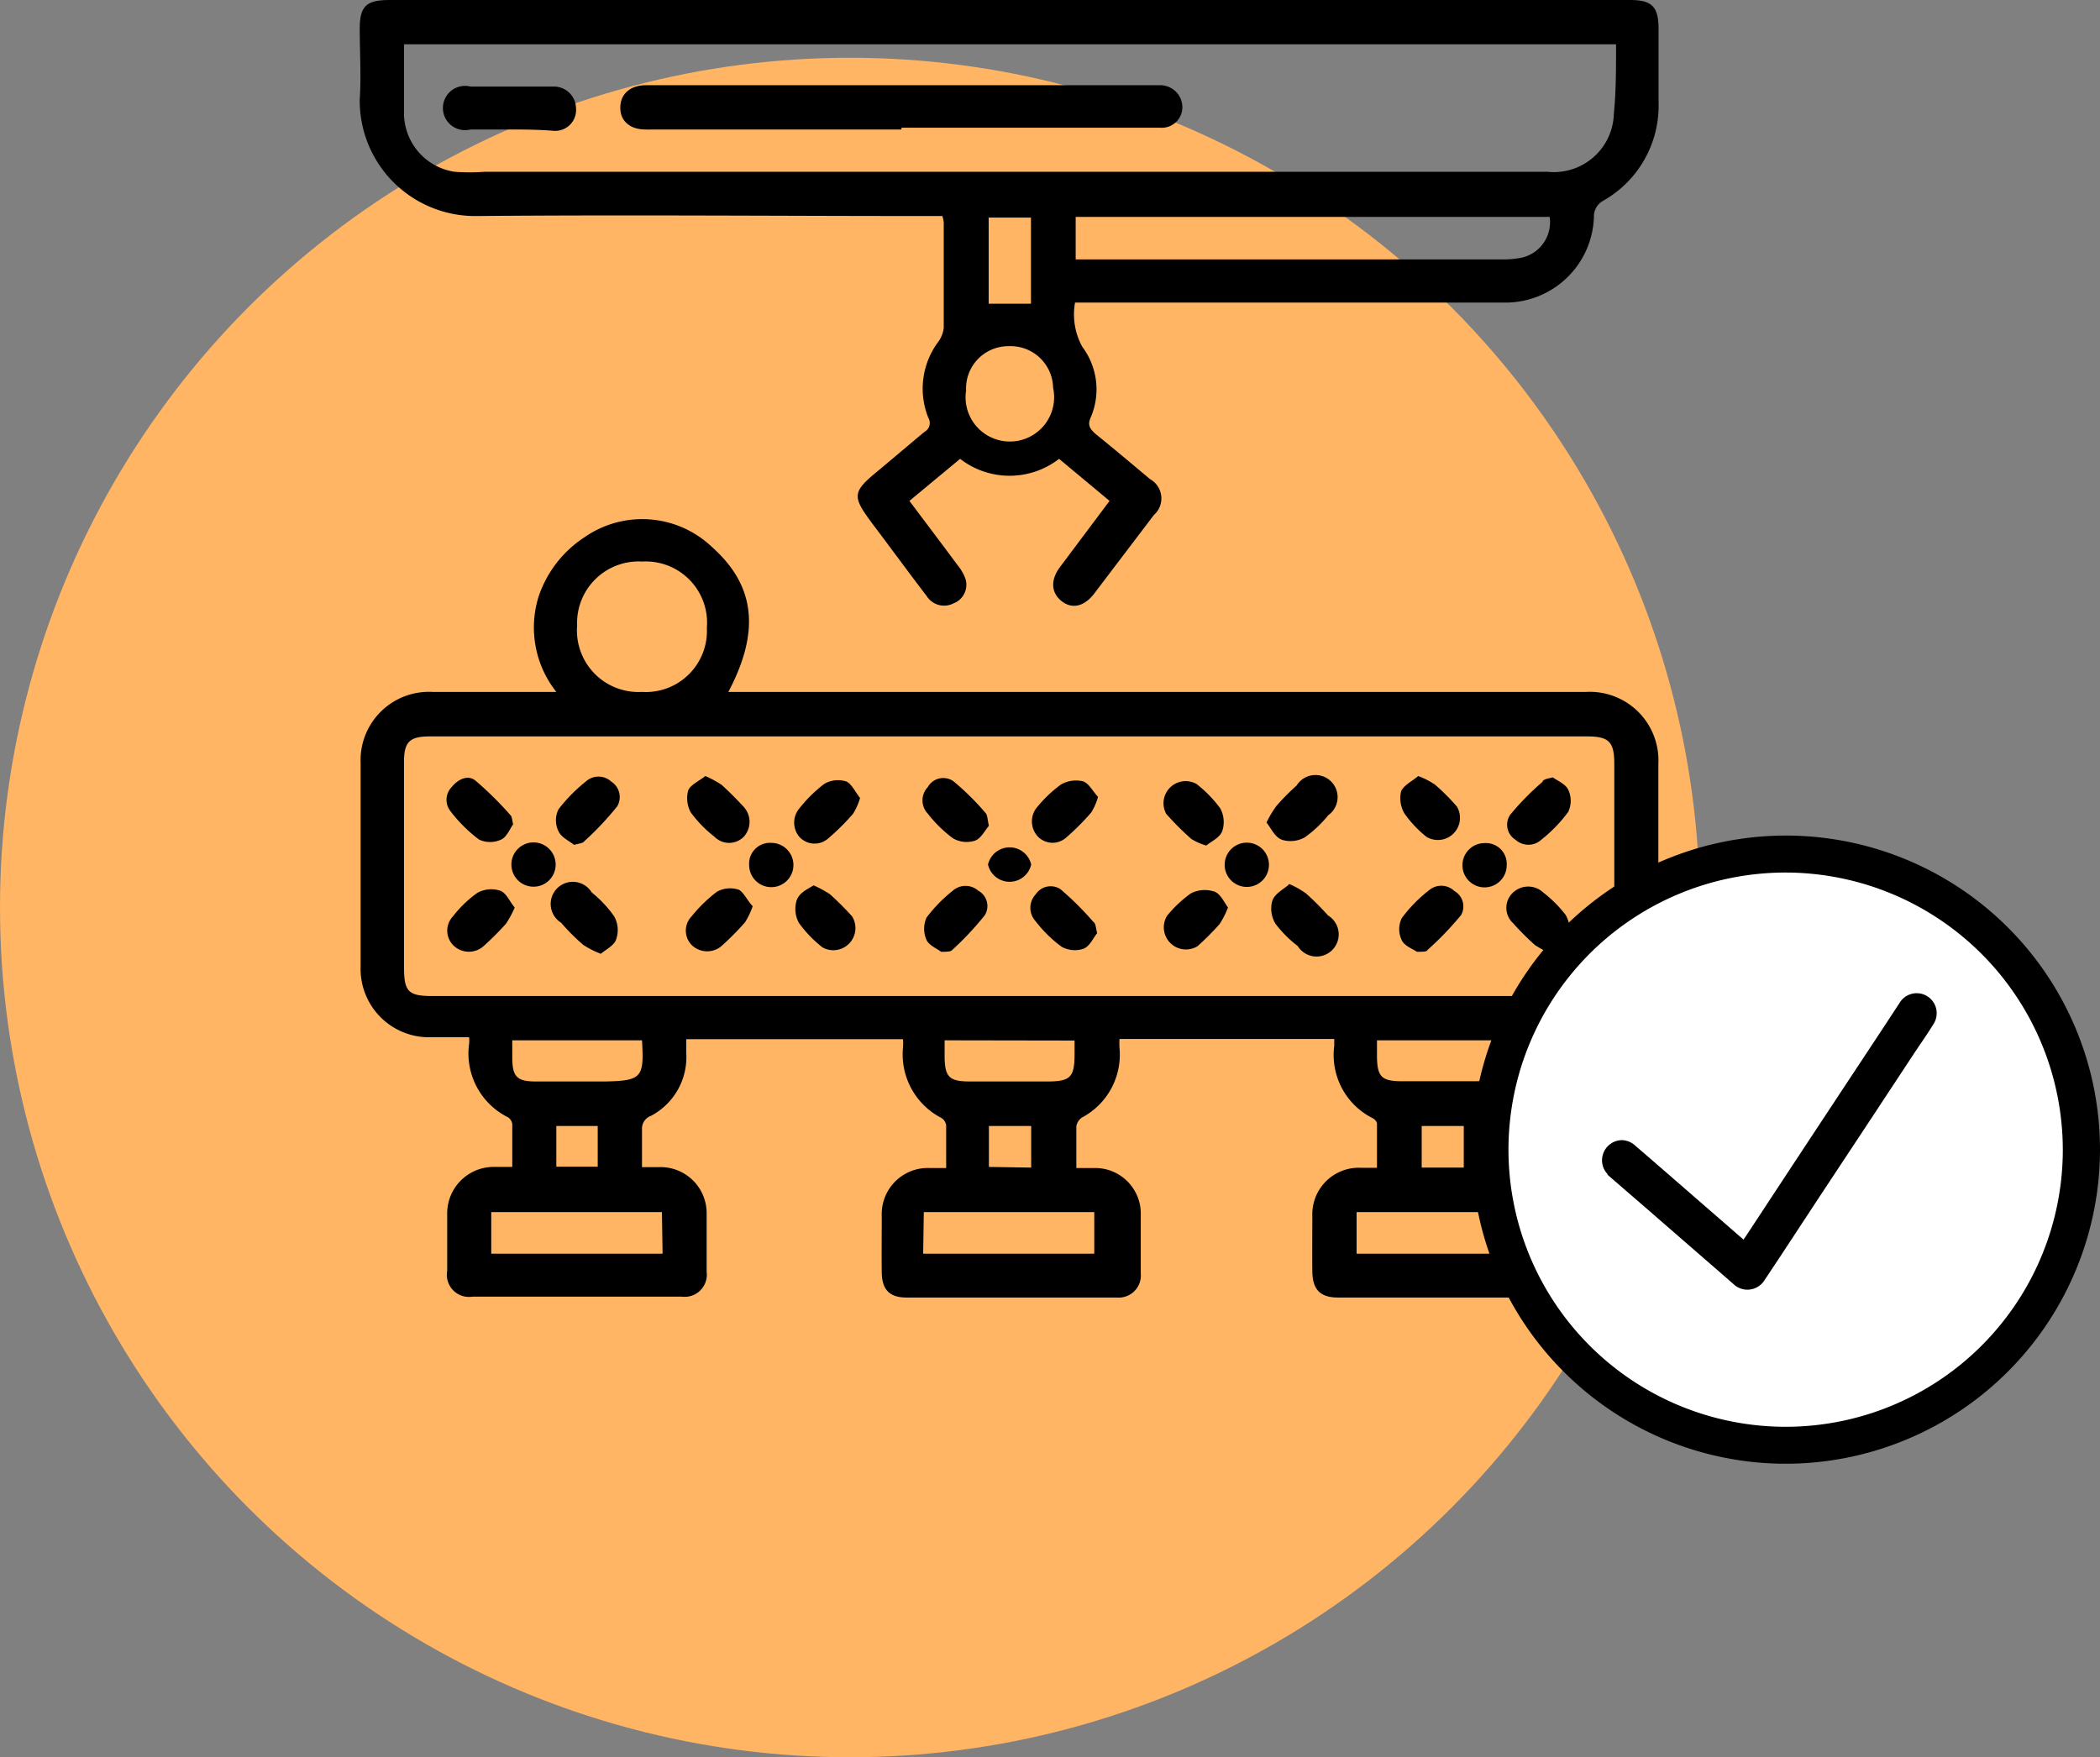
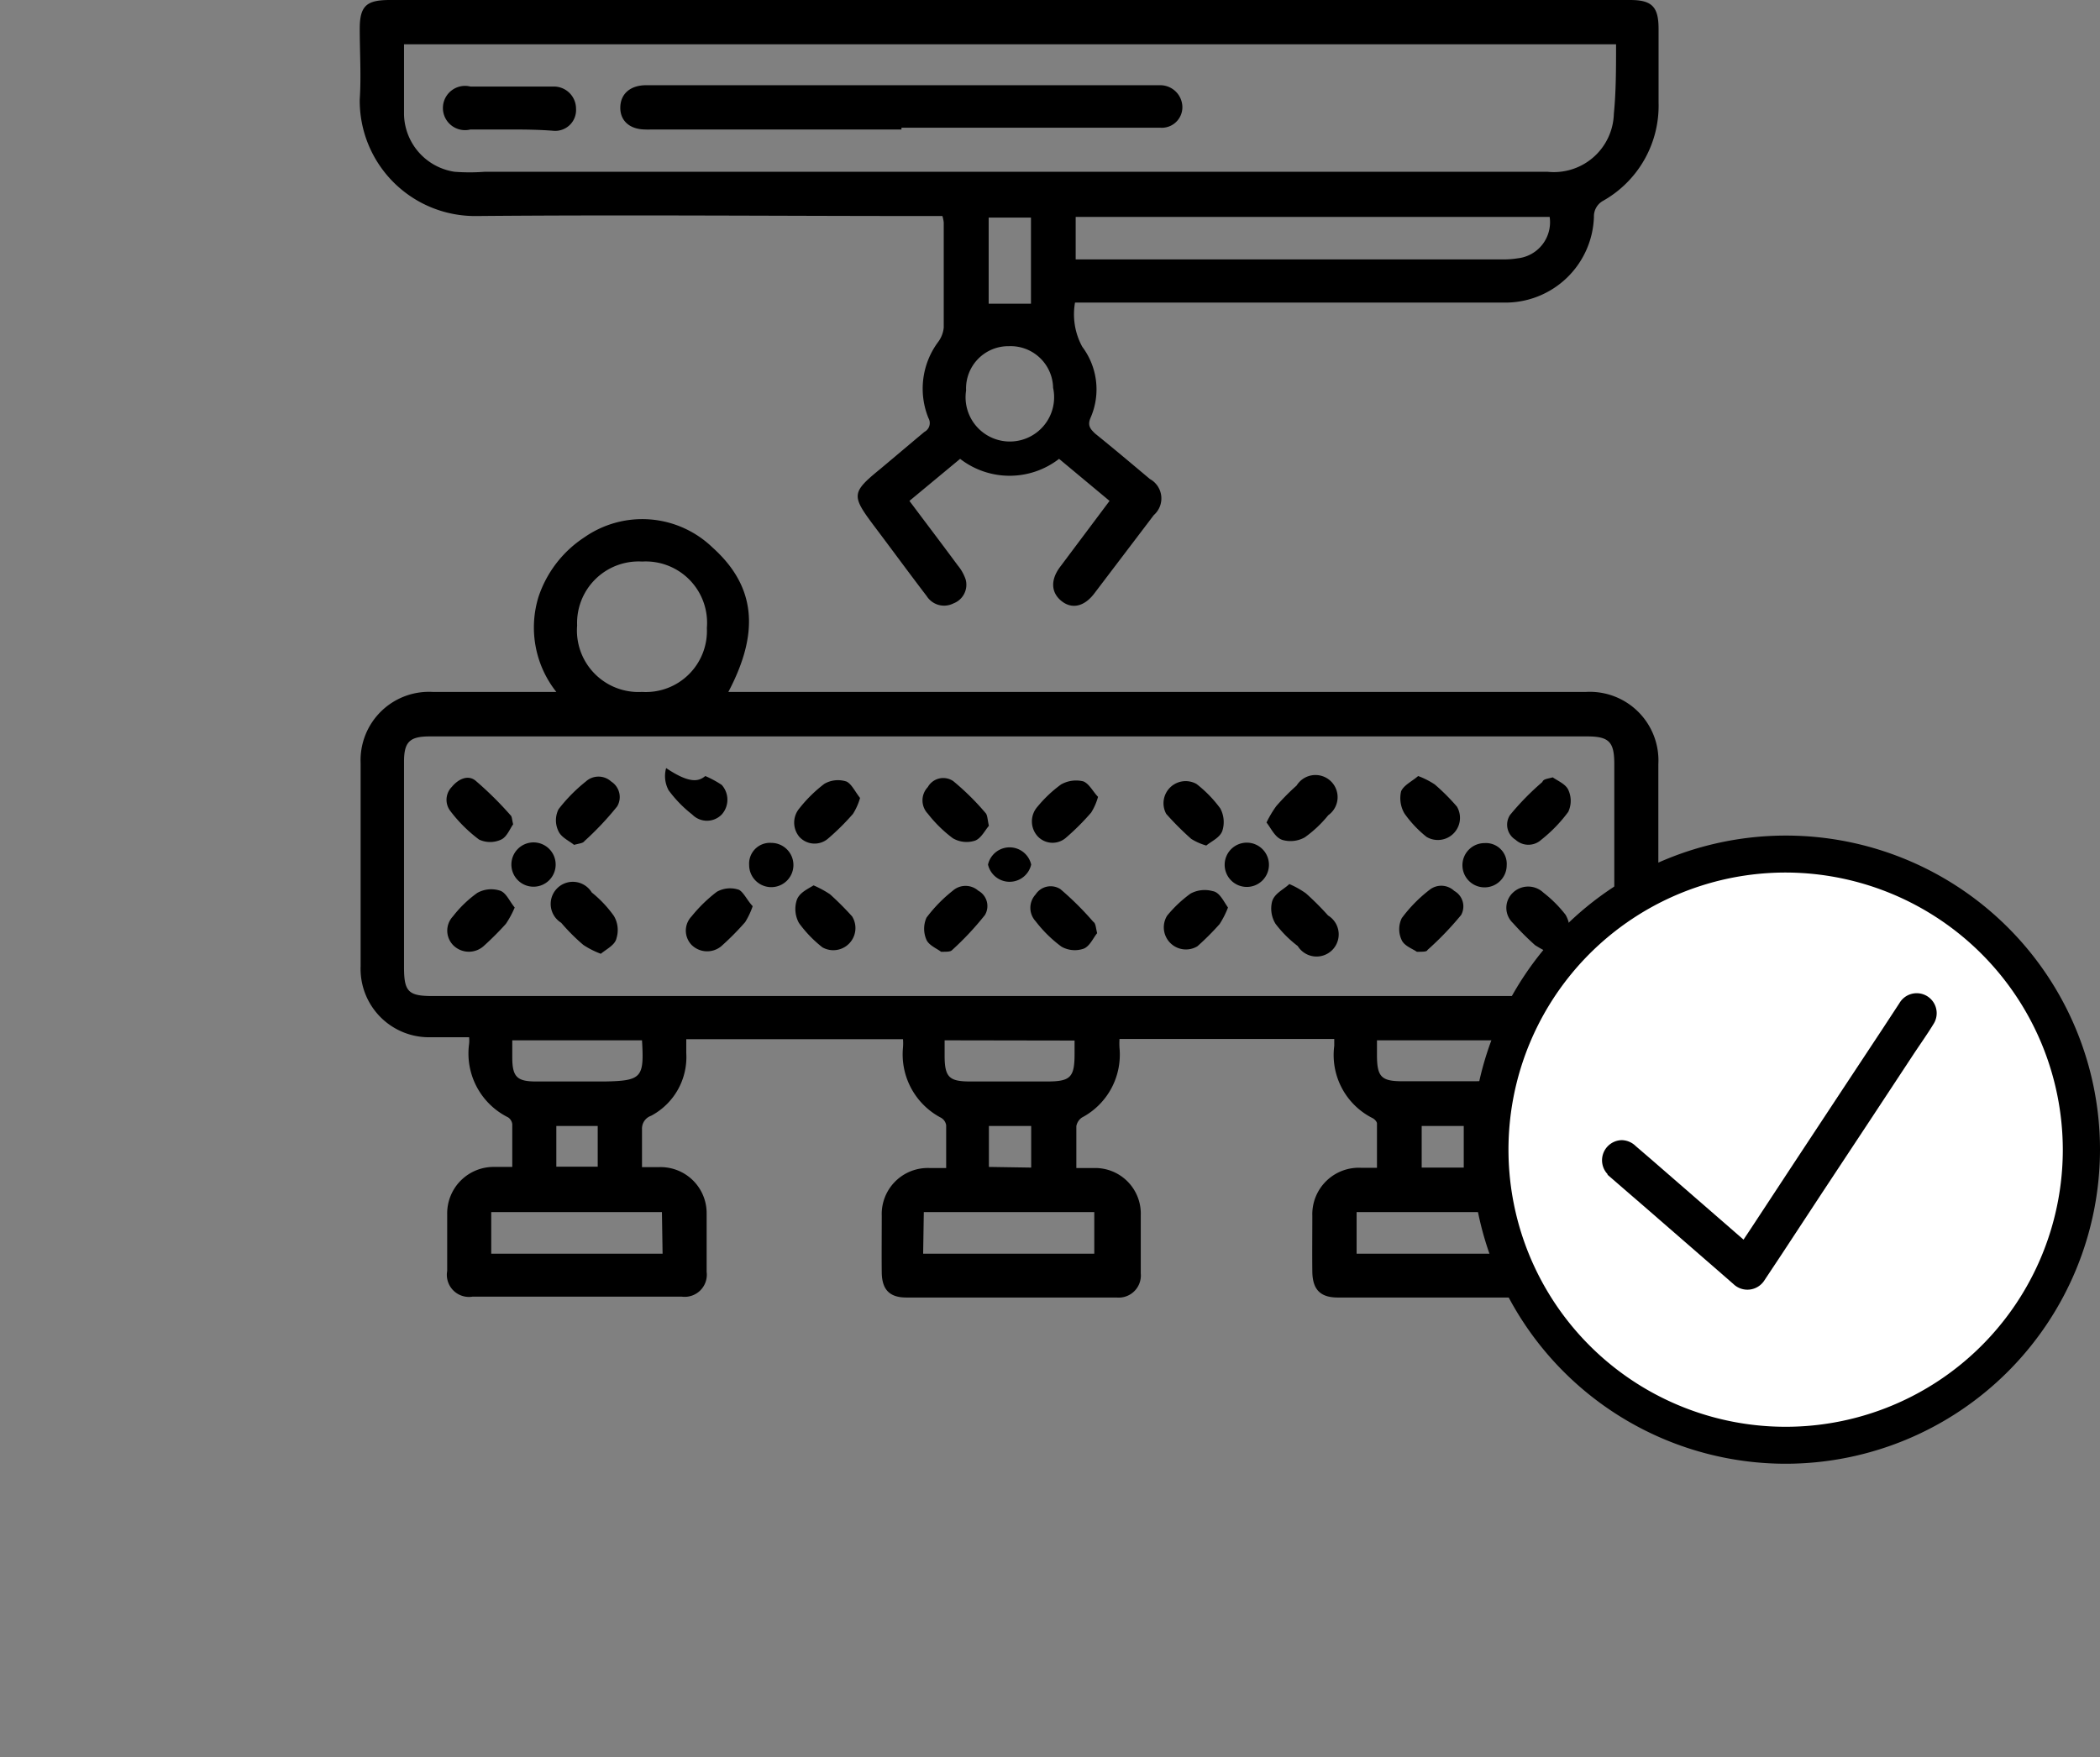
<svg xmlns="http://www.w3.org/2000/svg" viewBox="0 0 94.86 79.38">
  <rect x="0" y="0" width="94.86" height="79.38" fill="#808080" stroke="none" />
  <defs>
    <style>.cls-1{fill:#ffb564;}.cls-2{fill:#fff;}</style>
  </defs>
  <g id="Calque_2" data-name="Calque 2">
    <g id="Calque_1-2" data-name="Calque 1">
-       <circle class="cls-1" cx="38.39" cy="41" r="38.39" />
      <path d="M70,46.91c0,.3,0,.52,0,.74a2.94,2.94,0,0,1-1.55,2.74.71.71,0,0,0-.41.72c0,.53,0,1.06,0,1.66h.77A2.11,2.11,0,0,1,71,54.93q0,1.26,0,2.52c0,.81-.36,1.17-1.14,1.17H60.43c-.79,0-1.14-.36-1.15-1.17s0-1.68,0-2.52a2.1,2.1,0,0,1,2.21-2.17h.71c0-.69,0-1.35,0-2,0-.08-.1-.19-.19-.24a3.19,3.19,0,0,1-1.74-3.27c0-.09,0-.19,0-.31h-9.7a3.29,3.29,0,0,0,0,.41,3.21,3.21,0,0,1-1.7,3.14.6.6,0,0,0-.25.39c0,.61,0,1.21,0,1.89h.79a2.06,2.06,0,0,1,2.12,2.13c0,.88,0,1.75,0,2.63a1,1,0,0,1-1.09,1.09c-3.17,0-6.33,0-9.5,0-.76,0-1.1-.36-1.11-1.13s0-1.72,0-2.57a2.08,2.08,0,0,1,2.17-2.15h.74c0-.68,0-1.3,0-1.93a.47.47,0,0,0-.23-.34,3.23,3.23,0,0,1-1.72-3.18,2.56,2.56,0,0,0,0-.37H31c0,.22,0,.42,0,.63a3,3,0,0,1-1.59,2.83A.61.61,0,0,0,29,51c0,.55,0,1.1,0,1.73h.75a2.08,2.08,0,0,1,2.17,2.1c0,.87,0,1.75,0,2.63a1,1,0,0,1-1.13,1.12H21.35a1,1,0,0,1-1.15-1.16q0-1.29,0-2.58a2.1,2.1,0,0,1,2.14-2.12h.8c0-.69,0-1.31,0-1.93a.43.43,0,0,0-.19-.31,3.22,3.22,0,0,1-1.76-3.32,1.53,1.53,0,0,0,0-.3H19.49a3.09,3.09,0,0,1-3.2-3.21V34.48a3.09,3.09,0,0,1,3.25-3.22h5.59a4.69,4.69,0,0,1-.8-4.31,5.16,5.16,0,0,1,2.06-2.67,4.57,4.57,0,0,1,5.79.45c1.93,1.73,2.17,3.79.72,6.53H71.65a3.1,3.1,0,0,1,3.26,3.26v9.22a3.09,3.09,0,0,1-3.18,3.17ZM45.58,45h5.61c3.77,0,7.55,0,11.33,0,3,0,6,0,9,0,1.23,0,1.4-.18,1.4-1.38v-9.1c0-1-.23-1.25-1.23-1.25H19.41c-.91,0-1.16.25-1.16,1.15q0,4.64,0,9.27c0,1.11.19,1.31,1.29,1.31h26ZM29,31.26a2.76,2.76,0,0,0,2.93-2.89,2.77,2.77,0,0,0-2.92-3,2.78,2.78,0,0,0-2.94,2.89A2.78,2.78,0,0,0,29,31.26Zm40,23.5H61.28v1.88H69Zm-39.1,0H22.19v1.88h7.74Zm11.8,1.88h7.73V54.76H41.73ZM42.67,47c0,.25,0,.47,0,.69,0,1,.22,1.17,1.18,1.17h3.43c1.08,0,1.26-.18,1.26-1.26,0-.18,0-.37,0-.59ZM68,47h-5.8v.67c0,1,.21,1.18,1.17,1.18h3.08c1.55,0,1.7-.15,1.59-1.71A.63.63,0,0,0,68,47ZM29,47H23.14v.77c0,.89.22,1.09,1.08,1.09h3.09C29,48.83,29.1,48.68,29,47Zm17.58,5.75V50.87H44.67v1.85Zm17.64,0h1.9V50.87h-1.9ZM27,50.87H25.13v1.84H27Z" />
      <path d="M50.12,22.63l-2.28-1.9a3.65,3.65,0,0,1-4.47,0l-2.29,1.9c.75,1,1.47,1.95,2.18,2.91a2,2,0,0,1,.36.64.9.9,0,0,1-.55,1.08.93.93,0,0,1-1.21-.33c-.81-1.06-1.6-2.14-2.4-3.2-1-1.34-1-1.48.3-2.54.67-.56,1.34-1.13,2-1.68a.45.45,0,0,0,.18-.62,3.53,3.53,0,0,1,.43-3.43,1.3,1.3,0,0,0,.26-.66c0-1.59,0-3.17,0-4.75a1.66,1.66,0,0,0-.06-.29h-.67c-6.79,0-13.59-.06-20.38,0a5.21,5.21,0,0,1-5.27-5.27c.07-1.06,0-2.13,0-3.2S16.6,0,17.63,0h56c1,0,1.29.31,1.29,1.31s0,2.21,0,3.32A4.93,4.93,0,0,1,72.4,9.08.8.8,0,0,0,72,9.8a4,4,0,0,1-4.07,3.87H48.56a3.05,3.05,0,0,0,.33,2,3.2,3.2,0,0,1,.37,3.21c-.15.35,0,.51.21.71.83.67,1.65,1.36,2.47,2.05a1,1,0,0,1,.18,1.63L49.44,26.8c-.45.6-1,.73-1.47.37s-.55-.93-.09-1.55ZM73,2H18.25c0,1.09,0,2.14,0,3.18a2.68,2.68,0,0,0,2.28,2.58,8.89,8.89,0,0,0,1.37,0h48a2.71,2.71,0,0,0,3-2.62C73,4.14,73,3.09,73,2ZM70,9.8H48.59v1.92H67.87a4,4,0,0,0,.69-.05A1.64,1.64,0,0,0,70,9.8ZM45.57,15.64a1.91,1.91,0,0,0-1.93,2,2,2,0,1,0,3.93-.12A1.92,1.92,0,0,0,45.57,15.64Zm1-1.92V9.83H44.66v3.89Z" />
      <path d="M23.18,37.24c-.14.19-.28.57-.54.69a1.18,1.18,0,0,1-1,0,6.52,6.52,0,0,1-1.29-1.28.83.83,0,0,1,.06-1.1c.28-.34.71-.56,1.06-.29a15.69,15.69,0,0,1,1.59,1.57C23.13,36.89,23.12,37,23.18,37.24Z" />
      <path d="M70.14,35.12c.21.15.58.3.7.56a1.18,1.18,0,0,1,0,1,6.61,6.61,0,0,1-1.22,1.26.86.86,0,0,1-1.16,0,.8.8,0,0,1-.25-1.12,12.07,12.07,0,0,1,1.46-1.49C69.72,35.19,69.89,35.19,70.14,35.12Z" />
      <path d="M27.14,43.09a3.82,3.82,0,0,1-.79-.4,8.79,8.79,0,0,1-1-1,1,1,0,1,1,1.38-1.37,5.32,5.32,0,0,1,1,1.06,1.25,1.25,0,0,1,.12,1C27.79,42.69,27.41,42.87,27.14,43.09Z" />
      <path d="M64,43c-.18-.13-.56-.26-.68-.52a1.14,1.14,0,0,1,0-1,6.46,6.46,0,0,1,1.27-1.29.85.85,0,0,1,1.1.06A.8.8,0,0,1,66,41.34a14.15,14.15,0,0,1-1.52,1.58C64.45,43,64.3,43,64,43Z" />
-       <path d="M31.86,35.06a4.76,4.76,0,0,1,.74.4c.35.32.69.66,1,1a1,1,0,0,1,0,1.34.93.93,0,0,1-1.33,0,5.56,5.56,0,0,1-1.07-1.1,1.35,1.35,0,0,1-.11-1C31.2,35.45,31.59,35.28,31.86,35.06Z" />
+       <path d="M31.86,35.06a4.76,4.76,0,0,1,.74.4a1,1,0,0,1,0,1.34.93.93,0,0,1-1.33,0,5.56,5.56,0,0,1-1.07-1.1,1.35,1.35,0,0,1-.11-1C31.2,35.45,31.59,35.28,31.86,35.06Z" />
      <path d="M57.21,37.16a4.79,4.79,0,0,1,.44-.74,10.09,10.09,0,0,1,.92-.93A1,1,0,1,1,60,36.83a5.38,5.38,0,0,1-1.06,1,1.32,1.32,0,0,1-1,.12C57.6,37.85,57.43,37.44,57.21,37.16Z" />
      <path d="M25.93,38.17c-.2-.17-.57-.33-.7-.61a1.12,1.12,0,0,1,0-1,7.27,7.27,0,0,1,1.23-1.25.85.85,0,0,1,1.15,0,.83.83,0,0,1,.27,1.12A13.55,13.55,0,0,1,26.4,38C26.33,38.1,26.19,38.1,25.93,38.17Z" />
      <path d="M38.85,36.05a2.76,2.76,0,0,1-.32.72,10.87,10.87,0,0,1-1.13,1.12.93.93,0,0,1-1.29-.08,1,1,0,0,1,0-1.29,6.24,6.24,0,0,1,1.13-1.11,1.23,1.23,0,0,1,1-.1C38.47,35.42,38.64,35.79,38.85,36.05Z" />
      <path d="M44.67,37.31c-.17.19-.35.57-.63.67a1.23,1.23,0,0,1-1-.11,5.94,5.94,0,0,1-1.13-1.11.87.87,0,0,1,0-1.2.8.8,0,0,1,1.15-.27,11.52,11.52,0,0,1,1.45,1.43C44.61,36.82,44.6,37,44.67,37.31Z" />
      <path d="M49.6,36a2.7,2.7,0,0,1-.31.71,11,11,0,0,1-1.13,1.13.92.92,0,0,1-1.29-.06,1,1,0,0,1,0-1.34,5.74,5.74,0,0,1,1.06-1,1.38,1.38,0,0,1,1-.14C49.2,35.4,49.38,35.78,49.6,36Z" />
      <path d="M23.25,41a4.33,4.33,0,0,1-.4.74,13.75,13.75,0,0,1-1,1,1,1,0,0,1-1.34,0,.94.94,0,0,1-.05-1.34,5.25,5.25,0,0,1,1.1-1.06,1.29,1.29,0,0,1,1-.11C22.86,40.31,23,40.7,23.25,41Z" />
      <path d="M70.1,43.1a5,5,0,0,1-.76-.4,12.68,12.68,0,0,1-1-1,.94.94,0,0,1,0-1.37,1,1,0,0,1,1.38,0,5.61,5.61,0,0,1,1,1,1.39,1.39,0,0,1,.15,1C70.77,42.69,70.37,42.87,70.1,43.1Z" />
      <path d="M64.06,35.06a3.67,3.67,0,0,1,.75.38,9.38,9.38,0,0,1,1,1,1,1,0,0,1-1.37,1.37,5.11,5.11,0,0,1-1-1.06,1.37,1.37,0,0,1-.15-1C63.41,35.47,63.8,35.29,64.06,35.06Z" />
      <path d="M54.49,38.2a2.63,2.63,0,0,1-.68-.3,13.39,13.39,0,0,1-1.13-1.13,1,1,0,0,1,1.37-1.35,5.56,5.56,0,0,1,1.07,1.1,1.3,1.3,0,0,1,.1,1C55.12,37.84,54.73,38,54.49,38.2Z" />
      <path d="M34,40.94a3.51,3.51,0,0,1-.34.72,12.34,12.34,0,0,1-1.08,1.09,1,1,0,0,1-1.34-.06.93.93,0,0,1,0-1.29,6.63,6.63,0,0,1,1.14-1.11,1.23,1.23,0,0,1,1-.09C33.59,40.31,33.76,40.69,34,40.94Z" />
      <path d="M58.24,39.94a4,4,0,0,1,.75.42,12.54,12.54,0,0,1,1,1,1,1,0,1,1-1.37,1.38,5.24,5.24,0,0,1-1-1,1.31,1.31,0,0,1-.16-1C57.56,40.36,58,40.18,58.24,39.94Z" />
      <path d="M42.51,43c-.18-.14-.55-.29-.66-.54a1.24,1.24,0,0,1,0-1,6.54,6.54,0,0,1,1.19-1.22.87.87,0,0,1,1.15,0,.79.79,0,0,1,.3,1.1A13.33,13.33,0,0,1,43,42.93C42.93,43,42.78,43,42.51,43Z" />
      <path d="M49.56,42.16c-.17.2-.33.59-.61.7a1.22,1.22,0,0,1-1-.09,5.8,5.8,0,0,1-1.17-1.15.89.89,0,0,1,0-1.21.81.81,0,0,1,1.12-.24,13.68,13.68,0,0,1,1.48,1.47C49.5,41.72,49.49,41.88,49.56,42.16Z" />
      <path d="M55.47,41a4,4,0,0,1-.38.75,11.91,11.91,0,0,1-1,1,1,1,0,0,1-1.37-1.38,5.67,5.67,0,0,1,1.06-1,1.35,1.35,0,0,1,1-.11C55.09,40.31,55.26,40.7,55.47,41Z" />
      <path d="M36.75,40a4.76,4.76,0,0,1,.74.4,13.48,13.48,0,0,1,1,1,1,1,0,0,1-1.34,1.4,5.51,5.51,0,0,1-1.06-1.1,1.31,1.31,0,0,1-.11-1C36.08,40.34,36.48,40.17,36.75,40Z" />
      <path d="M68.06,39.09a1,1,0,0,1-1,1,1,1,0,0,1-1-1,1,1,0,0,1,1-1A.94.94,0,0,1,68.06,39.09Z" />
      <path d="M25.1,39.06a1,1,0,0,1-1,1,1,1,0,0,1-1-1,1,1,0,0,1,.95-1A1,1,0,0,1,25.1,39.06Z" />
      <path d="M35.84,39.08a1,1,0,0,1-1,1,1,1,0,0,1-1-1,.94.94,0,0,1,1-1A1,1,0,0,1,35.84,39.08Z" />
      <path d="M57.32,39.07a1,1,0,0,1-1,1,1,1,0,0,1-1-1,1,1,0,0,1,1-1A1,1,0,0,1,57.32,39.07Z" />
      <path d="M46.58,39.06a1,1,0,0,1-1.95,0,1,1,0,0,1,1.95,0Z" />
      <path d="M40.72,5.85H29.39a1.76,1.76,0,0,1-.23,0c-.71,0-1.15-.39-1.14-1s.45-1,1.17-1H52.41a1,1,0,0,1,1,1,.93.93,0,0,1-1,.92H40.72Z" />
      <path d="M23.14,5.85c-.63,0-1.26,0-1.89,0a1,1,0,1,1,0-1.94c1.26,0,2.51,0,3.77,0a1,1,0,0,1,1,1,.94.94,0,0,1-1,1C24.39,5.86,23.77,5.85,23.14,5.85Z" />
      <circle class="cls-2" cx="80.67" cy="51.94" r="13.35" />
      <path d="M80.67,66.13A14.19,14.19,0,1,1,94.86,51.94,14.21,14.21,0,0,1,80.67,66.13Zm0-26.71A12.52,12.52,0,1,0,93.18,51.94,12.54,12.54,0,0,0,80.67,39.42Z" />
      <polyline class="cls-2" points="73.25 52.43 78.94 57.38 86.6 45.76" />
      <path d="M72.61,53.07l1.93,1.67L77.6,57.4l.7.61a.91.91,0,0,0,1.41-.18l.77-1.16L82.3,53.9l2.22-3.36,1.91-2.9c.31-.47.64-.93.93-1.41l0,0a.9.9,0,0,0-1.56-.91l-.76,1.16-1.83,2.77L81,52.6,79.1,55.49c-.31.47-.63.94-.93,1.41v0l1.41-.18-1.92-1.67-3.06-2.66-.71-.61a.93.93,0,0,0-.63-.27.91.91,0,0,0-.64,1.54Z" />
    </g>
  </g>
</svg>